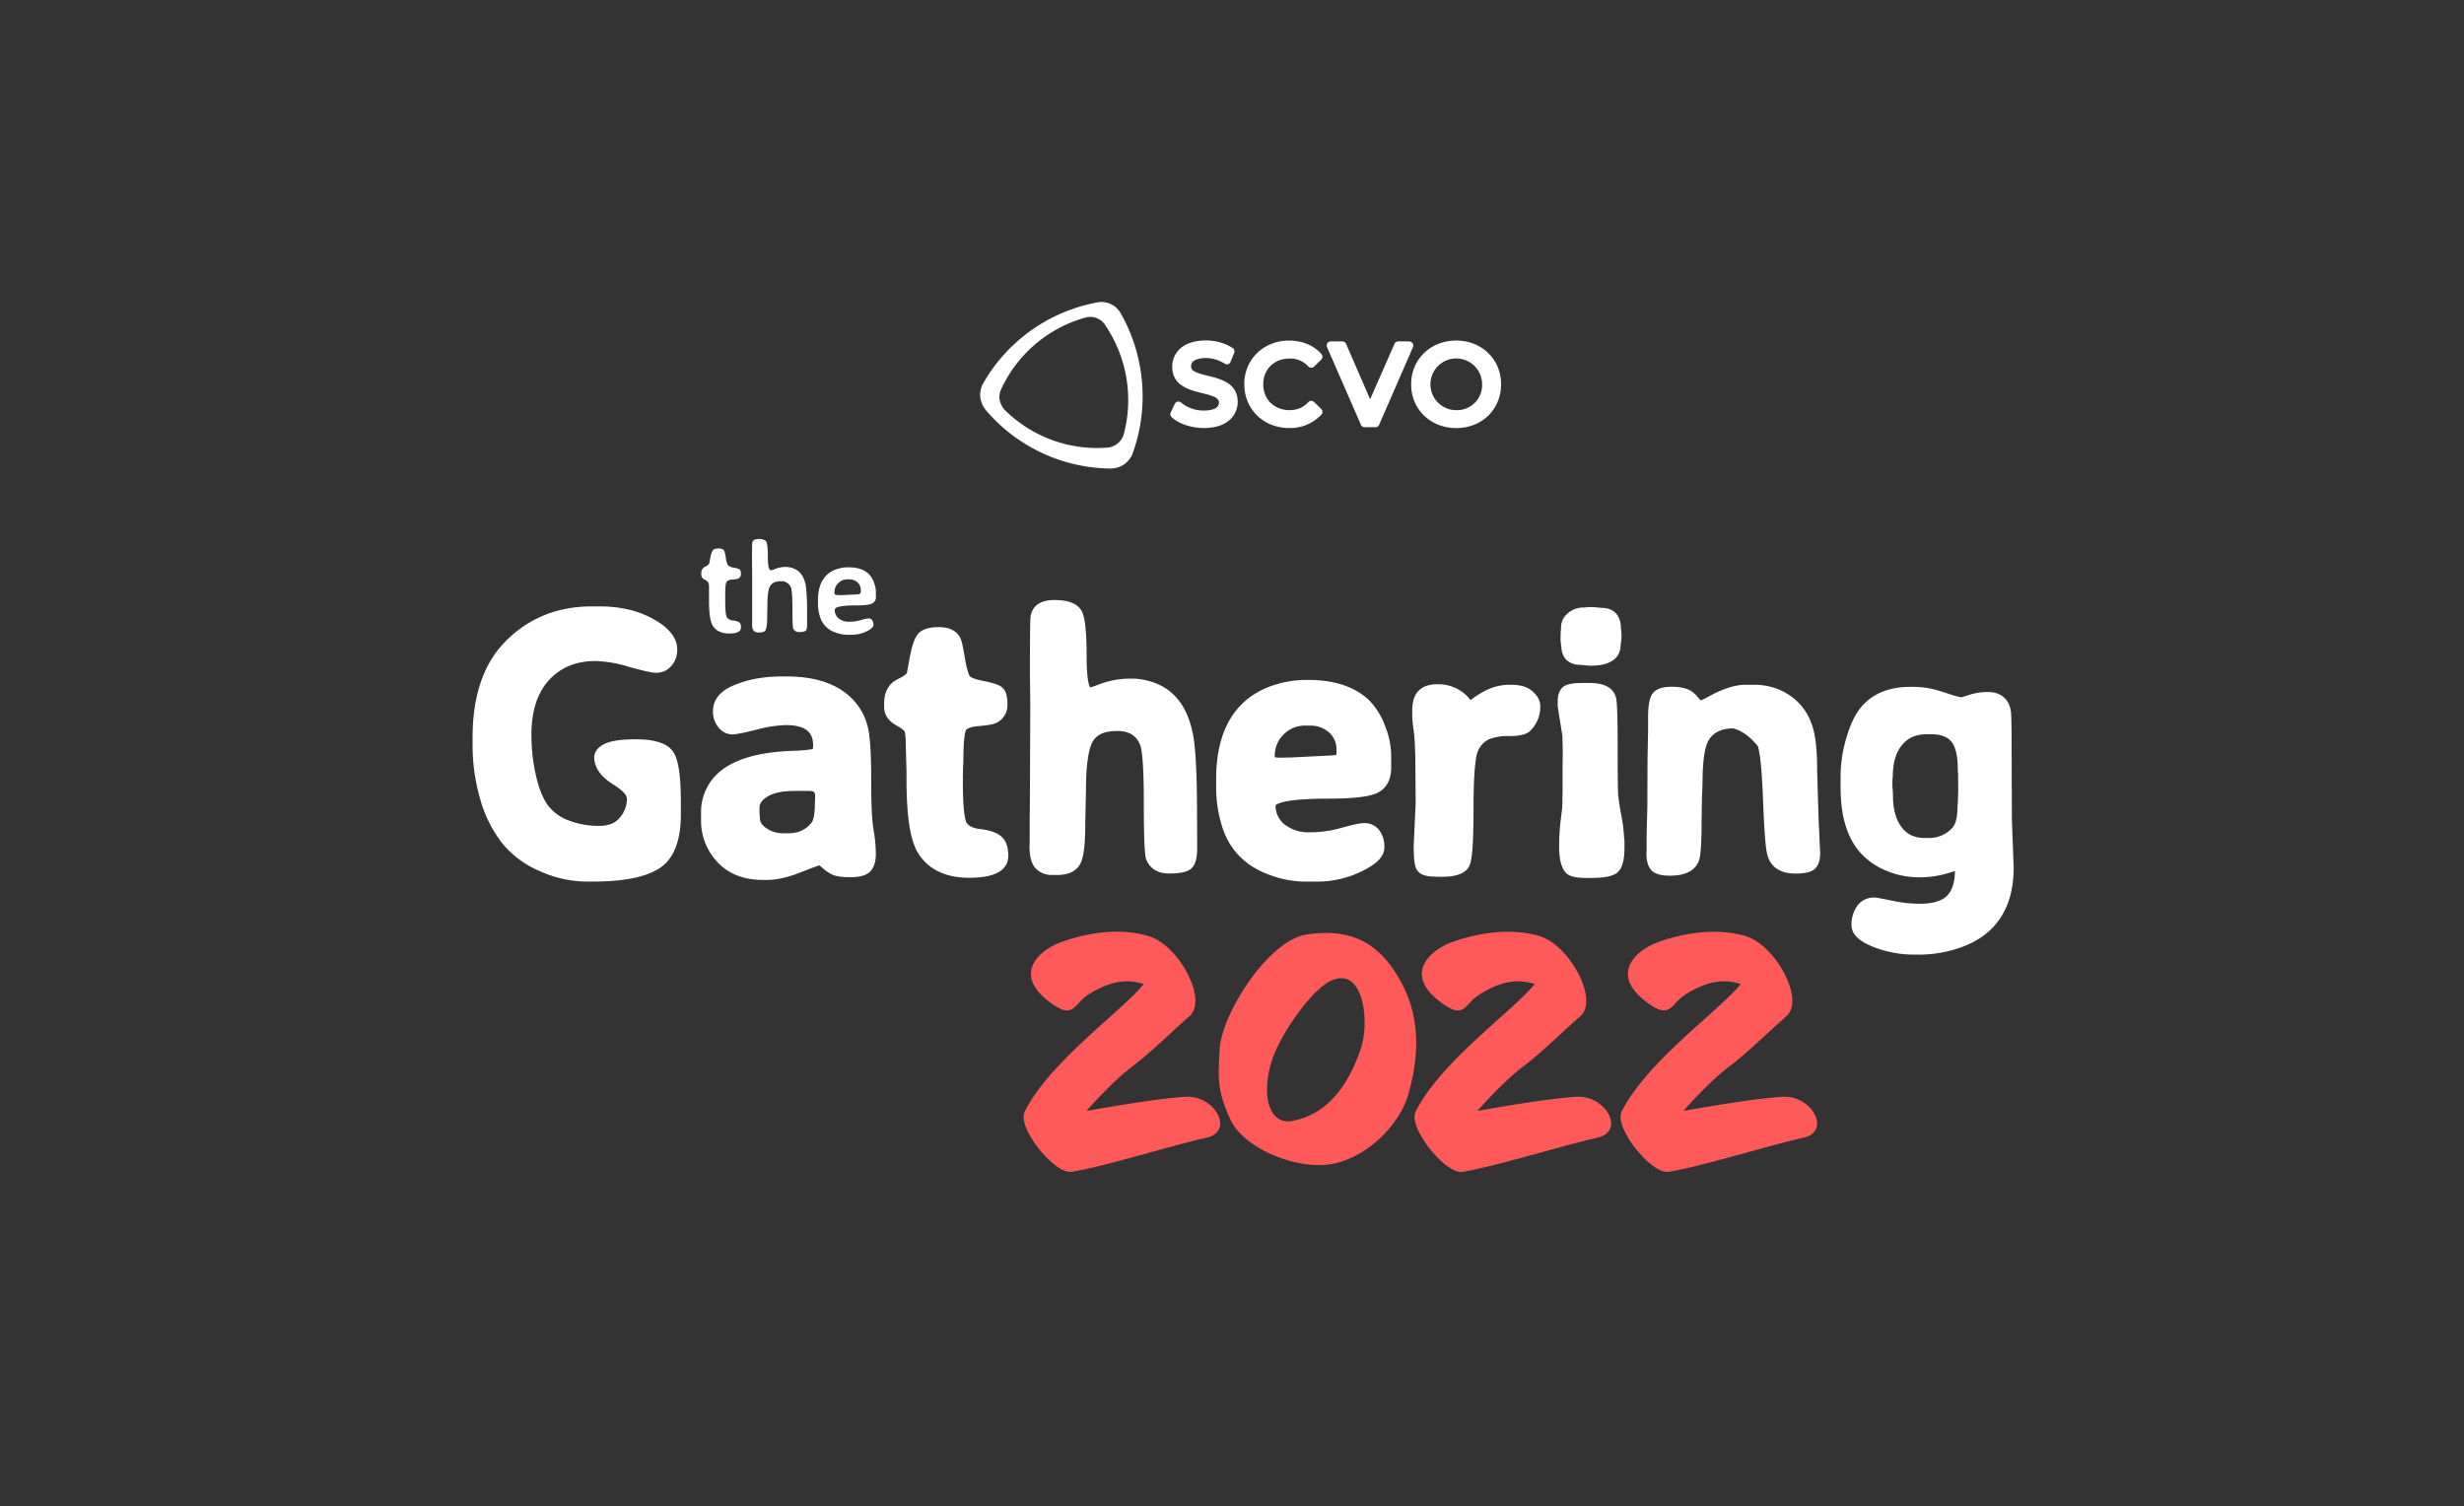
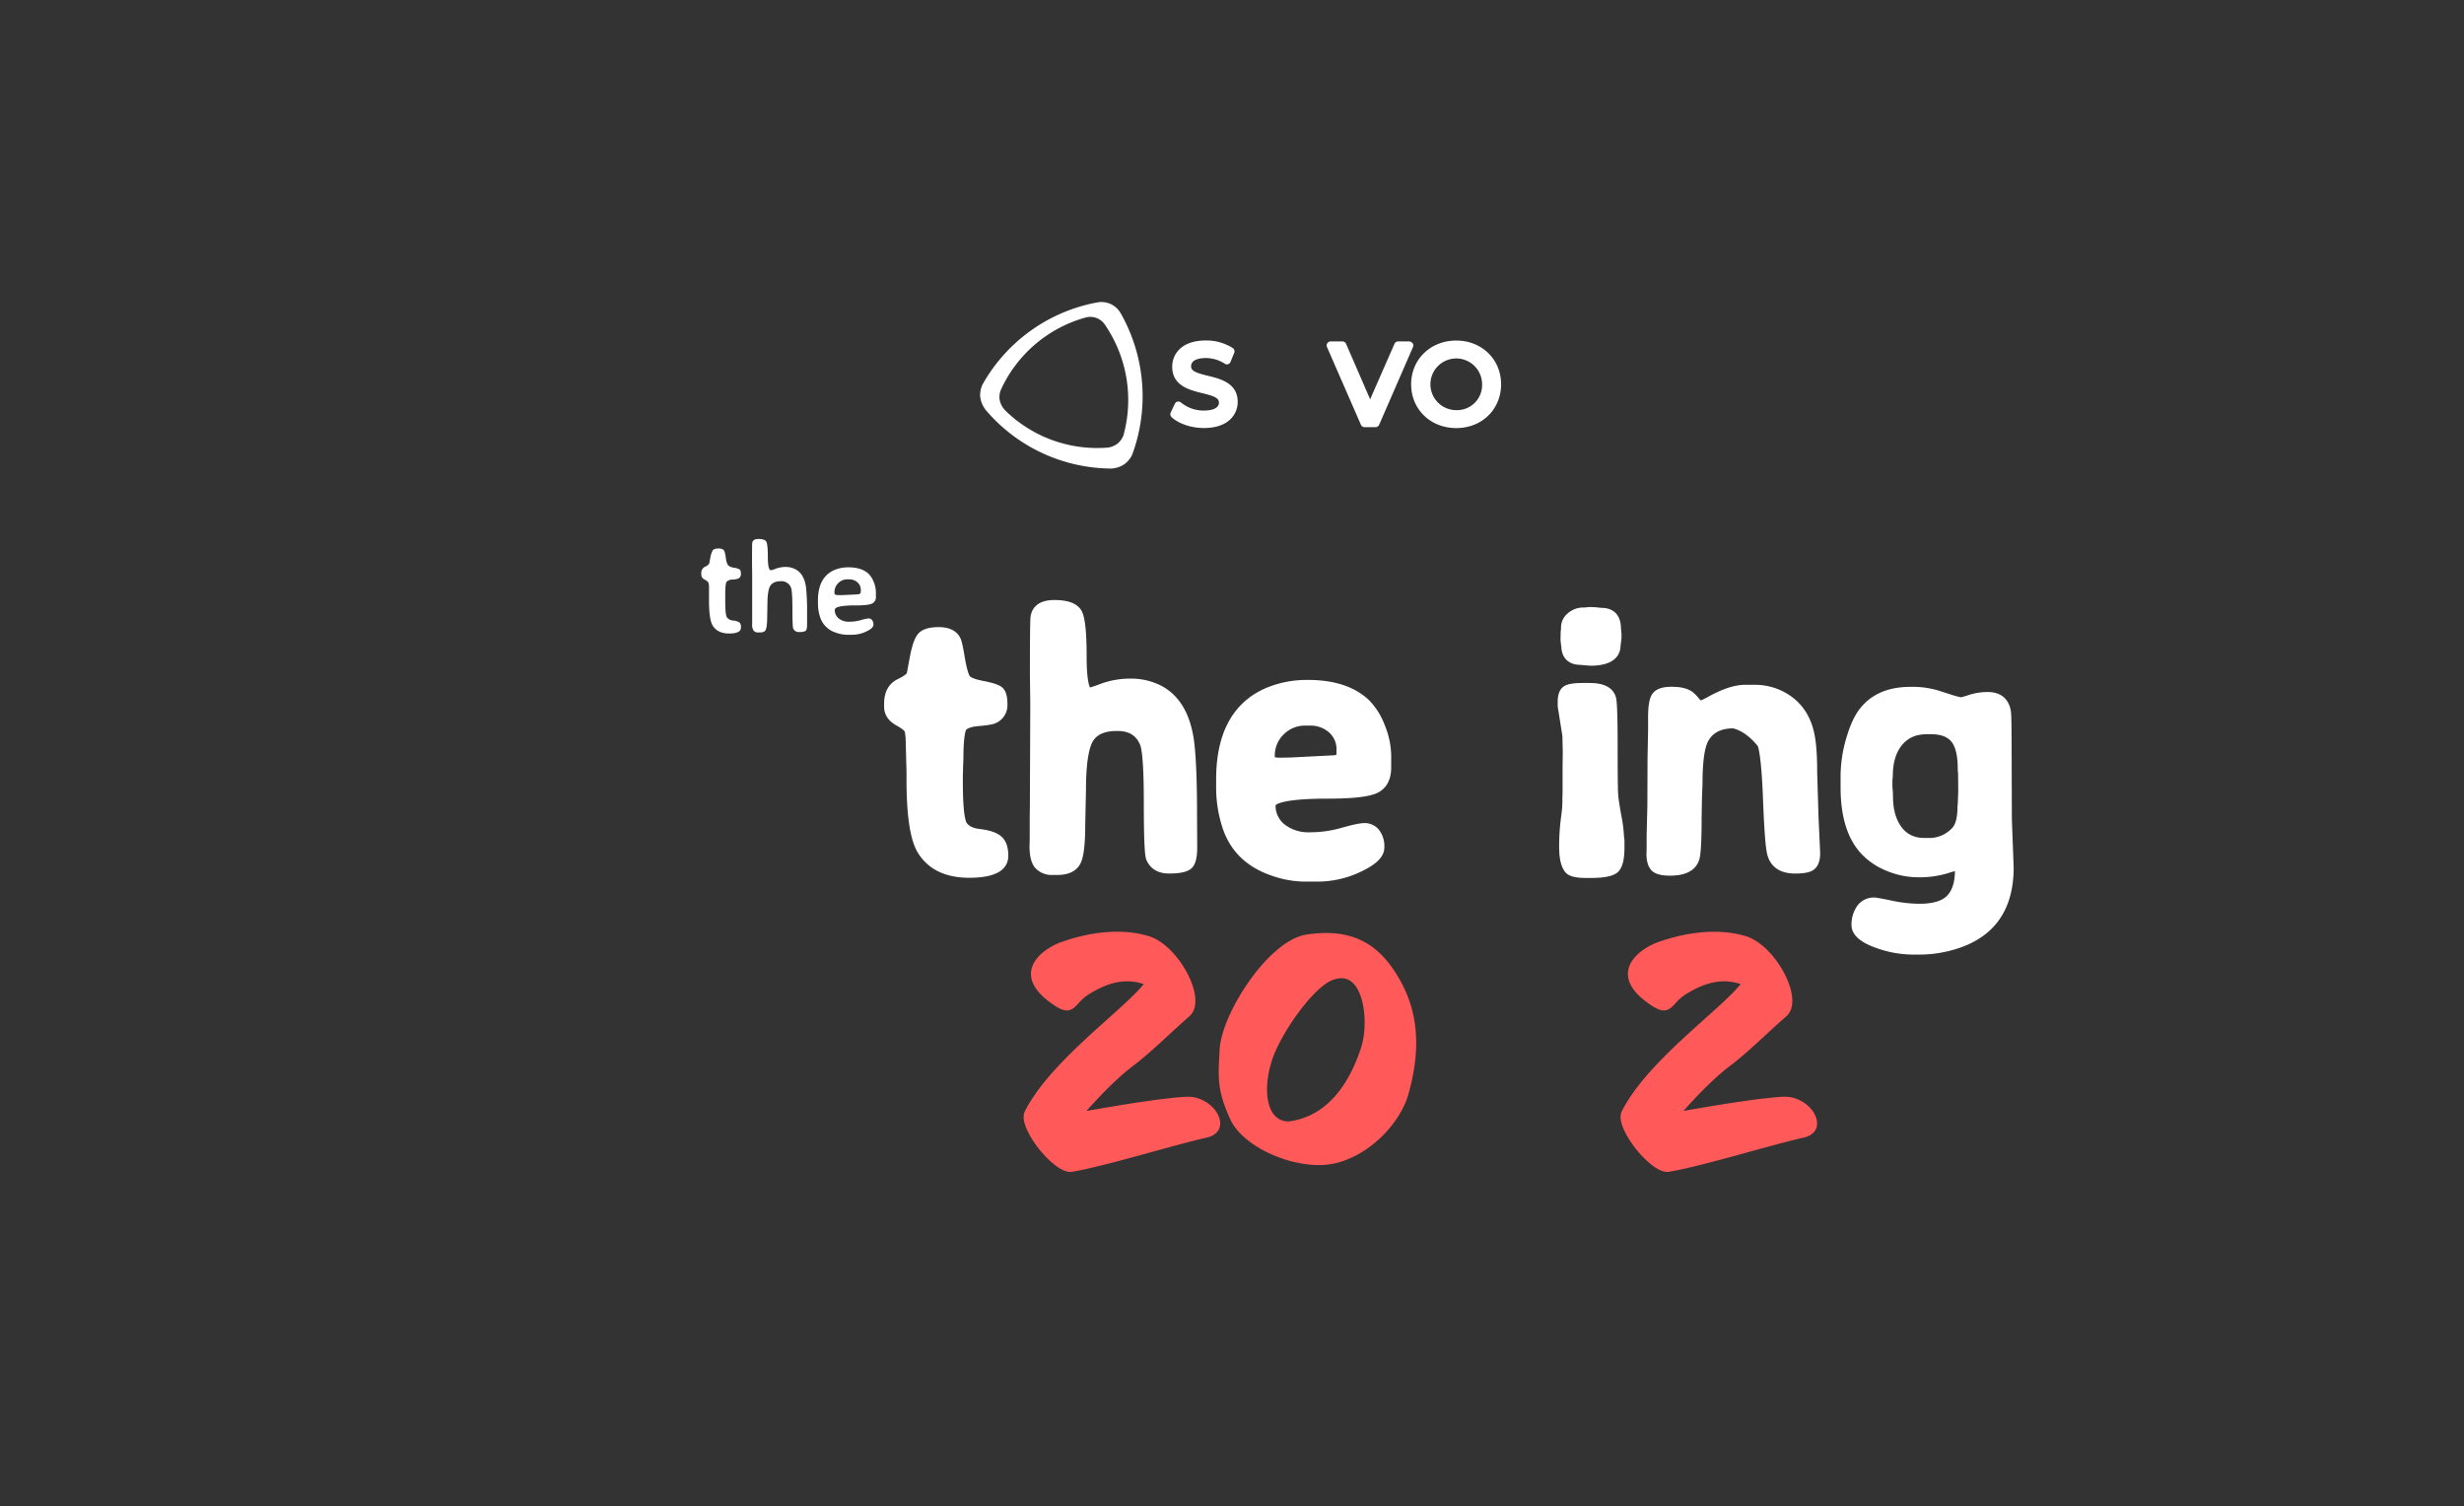
<svg xmlns="http://www.w3.org/2000/svg" id="Layer_1" data-name="Layer 1" viewBox="0 0 1024 626">
  <rect x="0" y="0" width="1024" height="626" fill="#333333" stroke="none" />
  <defs>
    <style>.cls-1{fill:#fff;}.cls-2{fill:#ff5959;}</style>
  </defs>
  <path class="cls-1" d="M502,156.17c-4.73-1.16-7-1.92-7-3.93,0-3.11,4.28-3.45,6.12-3.45a14.75,14.75,0,0,1,7.9,2.37,1.66,1.66,0,0,0,1.39.18,1.68,1.68,0,0,0,1-1l1.51-3.69a1.69,1.69,0,0,0-.59-2,20.5,20.5,0,0,0-11.25-3.15c-10.28,0-13.93,5.87-13.93,10.89,0,7.94,7.22,9.71,12.49,11,4.71,1.16,6.93,1.92,6.93,3.92,0,3-4.38,3.31-6.27,3.31a14.72,14.72,0,0,1-9.46-3.31,1.68,1.68,0,0,0-1.44-.4,1.66,1.66,0,0,0-1.17.92l-1.7,3.6a1.68,1.68,0,0,0,.37,1.94c2.93,2.74,8.19,4.51,13.4,4.51,10.39,0,14.07-5.84,14.07-10.85,0-7.85-7.19-9.6-12.45-10.88" />
-   <path class="cls-1" d="M546.09,167.05a1.68,1.68,0,0,0-1.19-.47,1.61,1.61,0,0,0-1.17.52,10.25,10.25,0,0,1-7.82,3.35c-6.33,0-10.93-4.51-10.93-10.74S529.58,149,535.91,149a10.22,10.22,0,0,1,7.82,3.3,1.61,1.61,0,0,0,1.17.52,1.66,1.66,0,0,0,1.19-.47l3-2.9a1.69,1.69,0,0,0,.09-2.32c-3.18-3.6-7.95-5.58-13.42-5.58a18.89,18.89,0,0,0-13.3,5.14,17.92,17.92,0,0,0-5.35,13c0,10.37,8,18.19,18.6,18.19a17.59,17.59,0,0,0,13.47-5.63,1.69,1.69,0,0,0-.09-2.32Z" />
  <path class="cls-1" d="M587,142.65a1.67,1.67,0,0,0-1.39-.76h-4.58a1.65,1.65,0,0,0-1.51,1l-10.11,23.05-10-23.05a1.67,1.67,0,0,0-1.52-1H553a1.67,1.67,0,0,0-1.39.76,1.7,1.7,0,0,0-.13,1.59l14.1,32.29a1.66,1.66,0,0,0,1.52,1h4.53a1.65,1.65,0,0,0,1.52-1l14.06-32.29a1.67,1.67,0,0,0-.13-1.59" />
  <path class="cls-1" d="M605.19,170.45a10.74,10.74,0,1,1,10.75-10.74,10.43,10.43,0,0,1-10.75,10.74m0-28.92c-10.69,0-18.74,7.81-18.74,18.18s8,18.19,18.74,18.19,18.64-7.82,18.64-18.19-8-18.18-18.64-18.18" />
  <path class="cls-1" d="M466.93,180.78a8.11,8.11,0,0,1-2.42,3.51,8.28,8.28,0,0,1-4.23,1.73,54.57,54.57,0,0,1-42.58-15.51,8.76,8.76,0,0,1-2.24-4.24,7.71,7.71,0,0,1,.62-4.55,54.71,54.71,0,0,1,35.23-29.8,7.28,7.28,0,0,1,7.62,2.66,55.36,55.36,0,0,1,8,46.2m-1.4-50.95a9.18,9.18,0,0,0-9.3-4.19,69,69,0,0,0-47.59,33.59,9.85,9.85,0,0,0-1.28,5.66,10.93,10.93,0,0,0,2.37,5.59,69,69,0,0,0,51.88,24.24,10.44,10.44,0,0,0,5.52-1.71,10.18,10.18,0,0,0,3.43-4.15,70,70,0,0,0-5-59" />
  <path class="cls-1" d="M648.86,268.59c.1,4.83,3,7.7,8,7.72l2.77.26,1.41.09c10.63,0,12.39-5.15,12.45-8.37l.37-3v-2l-.22-2.24c-.05-5.35-3-8.42-8-8.42h0l-2.57-.27-2.47-.1-2.17.22a9.79,9.79,0,0,0-7.1,2.59,7.62,7.62,0,0,0-2.59,5.37,9.68,9.68,0,0,1-.14,2l-.08,3.47.16,1.55A7.87,7.87,0,0,0,648.86,268.59Z" />
  <path class="cls-1" d="M307.9,260.89q0,2.39-4.86,2.38c-3.24,0-5.53-1.11-6.87-3.31q-1.51-2.56-1.52-10.34v-1.15l0-1.65,0-.56,0-1.68a7.26,7.26,0,0,0-.25-2.45,3.8,3.8,0,0,0-1.6-1.29,2.22,2.22,0,0,1-1.35-2v-.48a2.83,2.83,0,0,1,1.52-2.82,3.56,3.56,0,0,0,1.79-1.38c0-.05.17-.83.44-2.35a9.08,9.08,0,0,1,1-3.07c.37-.53,1.19-.8,2.46-.8s2.08.39,2.42,1.18a19.05,19.05,0,0,1,.58,2.8,7.39,7.39,0,0,0,.91,3,4.52,4.52,0,0,0,2.43,1,7.12,7.12,0,0,1,2.42.75c.33.25.49.85.49,1.82a2,2,0,0,1-1.2,2,8.36,8.36,0,0,1-2.27.36,3.58,3.58,0,0,0-2.42.87c-.41.48-.62,2.16-.62,5l0,.56c0,.38,0,.75,0,1.12l0,.57v1.14q0,5.43.73,6.49a3.42,3.42,0,0,0,2.58,1.28,5.48,5.48,0,0,1,2.63.83A2.65,2.65,0,0,1,307.9,260.89Z" />
  <path class="cls-1" d="M315.79,262.84h-.69a2.4,2.4,0,0,1-1.87-.71,4,4,0,0,1-.64-2.65l0-.83v-3.39l0-1.69v-4.19l0-2.53v-1.69l0-2.53v-4.22l-.06-4.14q0-7.8.08-8.55c.13-1.16,1-1.73,2.62-1.73s2.67.33,3.15,1,.72,2.82.72,6.48.43,5.51,1.28,5.51a10.68,10.68,0,0,0,2.19-.7,11.93,11.93,0,0,1,4-.67,8.79,8.79,0,0,1,4.06,1q3.6,1.91,4.35,7.53a97.15,97.15,0,0,1,.43,10.74v2.4l0,.77v1.61c0,1.4-.22,2.25-.67,2.55a5.15,5.15,0,0,1-2.57.44,2.46,2.46,0,0,1-2.53-1.44q-.31-.75-.32-8.16t-.61-8.88a4.17,4.17,0,0,0-4.25-2.62c-2.1,0-3.54.64-4.34,1.91s-1.19,3.88-1.19,7.81l-.1,5q0,4.23-.6,5.41C318,262.44,317.13,262.84,315.79,262.84Z" />
  <path class="cls-1" d="M355.55,251.6q-8.62,0-8.62,1.81a4.37,4.37,0,0,0,1.68,3.64,6.59,6.59,0,0,0,4.24,1.33,18,18,0,0,0,4.94-.68A14.92,14.92,0,0,1,361,257a1.81,1.81,0,0,1,1.42.68,3.09,3.09,0,0,1,.57,2c0,.9-1,1.81-2.92,2.74a14,14,0,0,1-6,1.38H352.1a14.27,14.27,0,0,1-4.86-.93,9.87,9.87,0,0,1-6.48-6.62,17.88,17.88,0,0,1-.83-5.4v-1.28q0-9.76,6.89-12.71a14.7,14.7,0,0,1,5.82-1.09c3.68,0,6.49.92,8.41,2.77a9.71,9.71,0,0,1,2.1,3.42,11.25,11.25,0,0,1,.86,4.09v1.79a2.9,2.9,0,0,1-1.64,3C361.28,251.36,359,251.6,355.55,251.6Zm2.19-5.82v-.46a4.16,4.16,0,0,0-1.42-3.33,5,5,0,0,0-3.39-1.23h-.67a5.29,5.29,0,0,0-3.89,1.57,5.2,5.2,0,0,0-1.58,3.85v.43c0,.47.58.71,1.74.71h1.36l.16,0,5.66-.27.59-.05Q357.74,247,357.74,245.78Z" />
-   <path class="cls-1" d="M264.13,307.24c-7.6,0-12.32,1-14.85,3.15a5.61,5.61,0,0,0-2.33,4.28c0,4.28,2.7,8.12,8,11.4,5.06,3.12,5.6,5.12,5.6,5.84a12,12,0,0,1-3,7.93c-1.88,2.28-4.72,3.39-8.67,3.39A34.75,34.75,0,0,1,236.47,341a18.81,18.81,0,0,1-8.61-6.12c-2.08-2.75-3.77-6.81-5-12.06a75.41,75.41,0,0,1-2-17.59c0-9.73,2.47-17.35,7.34-22.63s11.21-7.88,19.34-7.88a52.44,52.44,0,0,1,13.66,2.34c8,2.28,10.5,2.54,11.68,2.54a8.12,8.12,0,0,0,6.1-2.83,10,10,0,0,0,2.46-6.93c0-4.73-3.41-9-10.14-12.7C265.09,253.71,257.58,252,249,252h-2.92c-14.92,0-27.36,5.24-37,15.59-8.41,9.09-12.68,22.14-12.68,38.78v3a80.27,80.27,0,0,0,3.18,22.8,53.19,53.19,0,0,0,9.08,18.2,40.75,40.75,0,0,0,15.82,11.73,47.81,47.81,0,0,0,19.09,4.26h2.78c12.65,0,21.61-1.74,27.4-5.33,6.1-3.78,9.2-11.33,9.2-22.42V333c0-15-2.07-19.26-3.62-21.15C276.78,308.76,271.81,307.24,264.13,307.24Z" />
-   <path class="cls-1" d="M362.06,324.83c0-9.81-.33-16.54-1-20.59a25.21,25.21,0,0,0-4.59-11.12c-5.93-7.95-15.86-12-29.5-12h-1.87c-8.24,0-15.42,1.42-21.34,4.22-6.17,2.93-7.46,7.16-7.46,10.19a10.2,10.2,0,0,0,2.28,6.74,7.3,7.3,0,0,0,5.68,2.94c1,0,3.16-.21,10.26-2a51,51,0,0,1,12.08-1.87c10,0,11.31,4.53,11.31,8.47a5.62,5.62,0,0,1-.15,1.5,63,63,0,0,1-8.94.74c-18.24.73-29.94,5.73-34.77,14.85a21.45,21.45,0,0,0-2.7,10.12v3.68a24.91,24.91,0,0,0,6.84,17.6c4.58,4.9,10.91,7.38,18.81,7.38h1.8c4,0,8.77-1.09,14.14-3.22s7.1-2.68,7.55-2.82a5.85,5.85,0,0,1,1,.78,18.46,18.46,0,0,0,4,2.87c1.66.86,4.2,1.26,8,1.26,4.12,0,6.87-.87,8.39-2.66s2.11-4.05,2.11-7.28a62.51,62.51,0,0,0-1-10.06C362.38,340.84,362.06,334.21,362.06,324.83Zm-23.32,7.7-.09,1.11c0,5.84-.93,7.66-1.33,8.17-2.36,3-5.57,4.49-9.83,4.49h-2.18a11.94,11.94,0,0,1-6.82-2.12c-2.41-1.6-2.69-3.19-2.69-4.24a12.67,12.67,0,0,0-.15-1.68v-2.6c0-.63,0-2.55,3.23-4.58,2.52-1.58,6.32-2.38,11.31-2.38h6.07c2.22,0,2.47.69,2.47,2.16Z" />
  <path class="cls-1" d="M407.18,344.52c-2.66-.31-4.49-1.15-5.42-2.51-.38-.55-1.61-3.38-1.61-16.77v-3.1l.07-1.7c0-1,0-2,.08-3l.07-1.7c0-10.21,1-12.17,1.14-12.42s1.46-1.27,5.06-1.56c4.84-.4,6.39-.87,7.21-1.23a8.12,8.12,0,0,0,4.89-7.88c0-2.29-.25-5.52-2.4-7.15-.87-.65-2.55-1.54-7.85-2.56-4.38-.86-5.26-1.78-5.35-1.88s-1-1.44-2-7.13c-1-6.15-1.51-7.73-1.83-8.47-.95-2.21-3.31-4.84-9.13-4.84-4.52,0-7.47,1.1-9,3.36-1.26,1.84-2.24,4.9-3.1,9.61q-.93,5.06-1.15,6.18c-.21.28-1,1.13-3.71,2.44s-5.72,4.05-5.72,10.21v1.35c0,2.23.88,5.37,5.1,7.71,2.95,1.63,3.41,2.45,3.42,2.48s.48,1.15.48,5.82l.3,10.91v3.22c0,15.16,1.51,25.07,4.64,30.34,4.23,7,11.45,10.54,21.46,10.54,10.75,0,16.2-3.11,16.2-9.24,0-3.76-1.07-6.51-3.19-8.16C414,345.91,411.14,345,407.18,344.52Z" />
  <path class="cls-1" d="M496.25,308.11c-1.51-11.37-6.07-19.13-13.59-23.09a27.3,27.3,0,0,0-12.56-3,35.81,35.81,0,0,0-12.24,2c-2.9,1.11-4.27,1.53-4.85,1.69-.44-.82-1.42-3.66-1.42-12.79,0-14.35-1.27-18-2.52-19.73-1.88-2.58-5.45-3.83-10.91-3.83-7.94,0-9.61,4.49-9.9,7.16-.1,1-.24,4.52-.24,24.3l.15,11.59L428,335l-.07,4.76v9.44l-.08,2.41c0,4.35.81,7.35,2.47,9.18a9.2,9.2,0,0,0,7.14,2.83h1.95c5.95,0,8.5-2.58,9.6-4.75.84-1.66,2-5.17,2-16.28l.3-14.07c0-13.1,1.6-18.42,2.95-20.58,1.74-2.8,5-4.16,10-4.16s7.91,1.84,9.56,5.78c.57,1.36,1.53,6.28,1.53,23.94,0,21.33.72,23,1.1,23.91,1.09,2.56,3.61,5.61,9.44,5.61,4.18,0,6.93-.53,8.65-1.67,2.09-1.38,3-4.24,3-9.29l-.07-13.42C497.48,324.87,497.07,314.62,496.25,308.11Z" />
  <path class="cls-1" d="M569.05,291.08c-5.87-5.65-14.41-8.51-25.39-8.51a43.89,43.89,0,0,0-17.35,3.28c-13.87,5.91-20.9,18.71-20.9,38v3.6a53.81,53.81,0,0,0,2.43,15.89c3,9.77,9.65,16.59,19.79,20.26a42.74,42.74,0,0,0,14.53,2.78h5.47a41.71,41.71,0,0,0,18-4.15c4.16-2,9.68-5.15,9.68-10a11.14,11.14,0,0,0-2.22-7.35,7.57,7.57,0,0,0-5.93-2.82c-1.17,0-3.45.21-9.74,2a47.53,47.53,0,0,1-13.16,1.82,15.94,15.94,0,0,1-10.33-3.2,9.87,9.87,0,0,1-3.82-8c.19-.28,2.47-2.78,21.72-2.78,10.14,0,16.74-.72,20.17-2.2,2.81-1.21,6.16-4.06,6.16-10.78v-5a34.24,34.24,0,0,0-2.62-12.4A29.74,29.74,0,0,0,569.05,291.08Zm-26.44,10.48h1.87a11.47,11.47,0,0,1,7.85,2.82,9.26,9.26,0,0,1,3.09,7.44v1.27a1.1,1.1,0,0,1-.09.56c-.05.06-.43.26-1.63.27l-17.44.89-4.15.07a10.86,10.86,0,0,1-2.32-.19v-.47a12.14,12.14,0,0,1,3.68-9A12.3,12.3,0,0,1,542.61,301.56Z" />
-   <path class="cls-1" d="M628,284.59a22.09,22.09,0,0,0-9.33,1.78,38.86,38.86,0,0,0-6.31,3.66c-.55.4-1,.69-1.3.91l-.22-.28a13.06,13.06,0,0,0-3.24-3.16,16.73,16.73,0,0,0-9.29-3.13h-1.13c-3.44,0-6.05,1-7.78,2.86s-2.5,4.55-2.5,8.09v2.33a53.74,53.74,0,0,0,.58,5.83,58.6,58.6,0,0,1,.55,7.32l.15,3.72.15,19.32-.83,17.79c0,6.93.69,9.18,1.72,10.42,1.29,1.54,3.59,2.26,7.11,2.26h0l2.7.08c6.1,0,9.83-1.36,11.41-4.15,1-1.7,1.94-5.94,1.94-24.54,0-17.26,1.16-22.21,1.85-23.62a9.53,9.53,0,0,1,4.4-4.77,19.9,19.9,0,0,1,8.22-1.4c4.69,0,7.48-.66,9-2.12a13.76,13.76,0,0,0,4.26-10.49c0-2.05-1.07-4.05-3.17-5.95S632,284.59,628,284.59Z" />
  <path class="cls-1" d="M674.9,347.51a57.57,57.57,0,0,0-1.13-8.74c-.71-3.92-1.14-6.79-1.28-8.53-.1-1.2-.22-5.68-.22-20.22,0-18.11-.54-19.74-.8-20.51-1.23-3.76-4.85-5.67-10.76-5.67h-2.92c-3.8,0-6.15.39-7.63,1.25-2.8,1.64-2.8,5.46-2.8,6.71v1.8l1.95,12.25.15,6.64-.08,7v9.87l-.07,2.05v1.85l-.08,2.05c0,.16-.05,1-.61,5.36a89,89,0,0,0-.66,11.43c0,4.79.82,8.15,2.51,10.3,1.36,1.7,4,2.46,8.67,2.46h2c5.5,0,8.95-.68,10.86-2.14,2.11-1.63,3.1-5,3.1-10.54v-3Z" />
  <path class="cls-1" d="M755.19,320.89c0-7.24-.41-12.6-1.26-16.37-1.77-8.06-6.24-13.9-13.3-17.35a26,26,0,0,0-11.39-2.58h-3.9c-4.38,0-9.52,1.68-15.69,5.11a28.59,28.59,0,0,1-2.8,1.38,8.26,8.26,0,0,1-.92-.94,16.15,16.15,0,0,0-2.54-2.58c-2-1.44-4.81-2.14-8.68-2.14-1.58,0-6.42,0-8.31,3.41-1,1.83-1.48,4.77-1.48,9.27v5.37l-.23,11.65-.07,19.8-.3,12v5.83l-.08,2c0,3,.61,5.19,1.87,6.7,1.39,1.68,3.95,2.46,8,2.46,6.34,0,10.35-2.07,11.91-6.15.54-1.39,1.15-4.7,1.15-18l.14-8.05.23-6.09c0-11.21,1.32-15.84,2.44-17.78,1.94-3.4,5.28-5.09,10.23-5.15,3.6.9,7.07,3.39,10.32,7.4.7,2.15,1.6,7.76,2.15,22,.65,17,1.32,21.28,1.76,23,.91,3.62,3.66,7.94,11.63,7.94,4.16,0,6.67-.6,8.14-1.95s2.22-3.48,2.22-6.58l-.68-14.88Z" />
  <path class="cls-1" d="M836.1,340.39,836,311.67c0-12.67-.18-15.34-.33-16.25-.86-5.05-4.26-7.83-9.57-7.83a25.32,25.32,0,0,0-7.81,1.21c-2.62.86-3.33,1-3.26,1a40.42,40.42,0,0,1-4.95-1.38l-3.79-1.21a36.6,36.6,0,0,0-10.41-1.76h-2c-9.3,0-16.39,3.11-21.08,9.25-2.17,2.83-4,6.84-5.56,12.23a56.21,56.21,0,0,0-2.32,15.79v4.65c0,12.06,2.88,21.28,8.56,27.38A29.37,29.37,0,0,0,784.29,362a34.36,34.36,0,0,0,13,2.59,40.35,40.35,0,0,0,11.38-1.46l3.76-1.13c0,4.61-1.14,8.05-3.26,10.25s-6,3.34-11.5,3.34a56.11,56.11,0,0,1-11.08-1.22C780,373,779.36,373,779,373a8.46,8.46,0,0,0-7.33,3.71,13.49,13.49,0,0,0-2.21,7.78c0,5.49,7,8.2,9.24,9.09a46.34,46.34,0,0,0,16.87,3.14h2.17A52.09,52.09,0,0,0,814.11,394c15.09-5.07,22.74-16.33,22.74-33.47Zm-22.29-11.21-.15,3.71c0,.4,0,1-.15,2.17,0,5.49-1.14,7.88-2.1,8.93a13,13,0,0,1-10.11,4.26h-1.43c-4.18,0-7.32-1.46-9.57-4.45-2.4-3.18-3.61-7.53-3.61-12.94a34.76,34.76,0,0,0-.23-3.74V324.3l.16-1.76c0-5.55,1.31-9.91,3.9-13s5.92-4.41,10.41-4.41h1.5c4,0,6.77,1,8.47,3s2.7,5.82,2.7,11c0,.48,0,1.26.15,2.31Z" />
  <path class="cls-2" d="M492.68,455.8c-11.76.79-28.66,3.71-41,5.85l-.14,0c5-5.58,12.43-13.52,19.83-19.07,4.43-3.35,9.26-7.79,14.37-12.49,2.83-2.61,5.68-5.24,8.48-7.68,2.41-2.09,3.14-5.67,2.1-10.35-2-8.92-10.37-20.61-19.21-23.11-13.88-4.05-28.55-.13-36,2.55-4,1.36-11.74,5.63-12.58,12.11-.62,4.78,2.64,9.57,9.68,14.23,5.44,3.62,7.35,2,10-.88a19,19,0,0,1,4.68-4c8.42-5.11,15.21-6.34,22.43-4-3,3.78-8.62,8.8-15,14.53-12.26,11-27.53,24.7-34.39,38.32-2.18,4.27,3.13,12,4.81,14.32,4,5.41,9.94,10.91,14.07,10.91a4.2,4.2,0,0,0,.72-.06c8.64-1.49,21.09-4.92,33.14-8.23,8.51-2.34,16.56-4.55,22.93-6,3.9-.9,5.92-3.48,5.42-6.88C506.21,460.73,500,455.32,492.68,455.8Z" />
  <path class="cls-2" d="M580.28,404.74c-8.65-13.91-20.17-18.95-37.42-16.34-15.93,2.56-35.26,33.05-36,47.76l-.11,2.2c-.52,9.79-.8,15.18,4.55,26.82,4.76,10.48,22.36,19,36.77,19a30.06,30.06,0,0,0,7.42-.87h0c15.28-4,26.76-17.72,29.81-28.53C590.89,434.91,589.29,419,580.28,404.74Zm-50.72,58.63c-3.72-4.39-4-13.82-.71-23.46,3.91-11.17,16.81-29.28,24.66-32.51,3.48-1.42,6.38-1.09,8.62,1,5.21,4.76,6.21,18.27,3.61,26.7-4,12.45-12.18,27.87-28.8,30.74A7.44,7.44,0,0,1,529.56,463.37Z" />
-   <path class="cls-2" d="M655.13,455.8c-11.76.79-28.66,3.71-41,5.85l-.14,0c5-5.58,12.43-13.52,19.82-19.07,4.44-3.35,9.26-7.79,14.37-12.49,2.83-2.61,5.69-5.24,8.49-7.68,2.41-2.09,3.13-5.67,2.09-10.35-2-8.92-10.36-20.61-19.2-23.11-13.88-4-28.55-.13-36,2.55-4,1.36-11.74,5.63-12.57,12.11-.62,4.78,2.64,9.57,9.68,14.23,5.44,3.62,7.34,2,10-.88a19,19,0,0,1,4.69-4c8.42-5.11,15.21-6.34,22.43-4-3,3.78-8.62,8.8-15,14.52-12.26,11-27.53,24.71-34.39,38.33-2.18,4.27,3.13,12,4.81,14.32,4,5.41,9.93,10.91,14.07,10.91a4.37,4.37,0,0,0,.72-.06c8.64-1.49,21.09-4.92,33.13-8.23,8.52-2.34,16.56-4.55,22.94-6,3.89-.9,5.92-3.48,5.41-6.88C668.66,460.73,662.4,455.32,655.13,455.8Z" />
  <path class="cls-2" d="M740.77,455.8c-11.76.79-28.66,3.71-41,5.85l-.14,0c5-5.58,12.42-13.52,19.82-19.07,4.44-3.35,9.26-7.79,14.37-12.49,2.83-2.61,5.68-5.24,8.48-7.68,2.42-2.09,3.14-5.67,2.1-10.35-2-8.92-10.37-20.61-19.21-23.11-13.88-4-28.55-.13-36,2.55-4,1.36-11.74,5.63-12.58,12.11-.61,4.78,2.64,9.57,9.68,14.23,5.45,3.62,7.35,2,10-.88a19.16,19.16,0,0,1,4.68-4c8.43-5.11,15.22-6.34,22.43-4-3,3.78-8.62,8.8-15,14.52-12.27,11-27.54,24.71-34.4,38.33-2.18,4.27,3.14,12,4.82,14.32,4,5.41,9.93,10.91,14.06,10.91a4.2,4.2,0,0,0,.72-.06c8.64-1.49,21.1-4.92,33.14-8.23,8.51-2.34,16.56-4.55,22.93-6,3.9-.9,5.93-3.48,5.42-6.88C754.3,460.73,748.05,455.32,740.77,455.8Z" />
</svg>